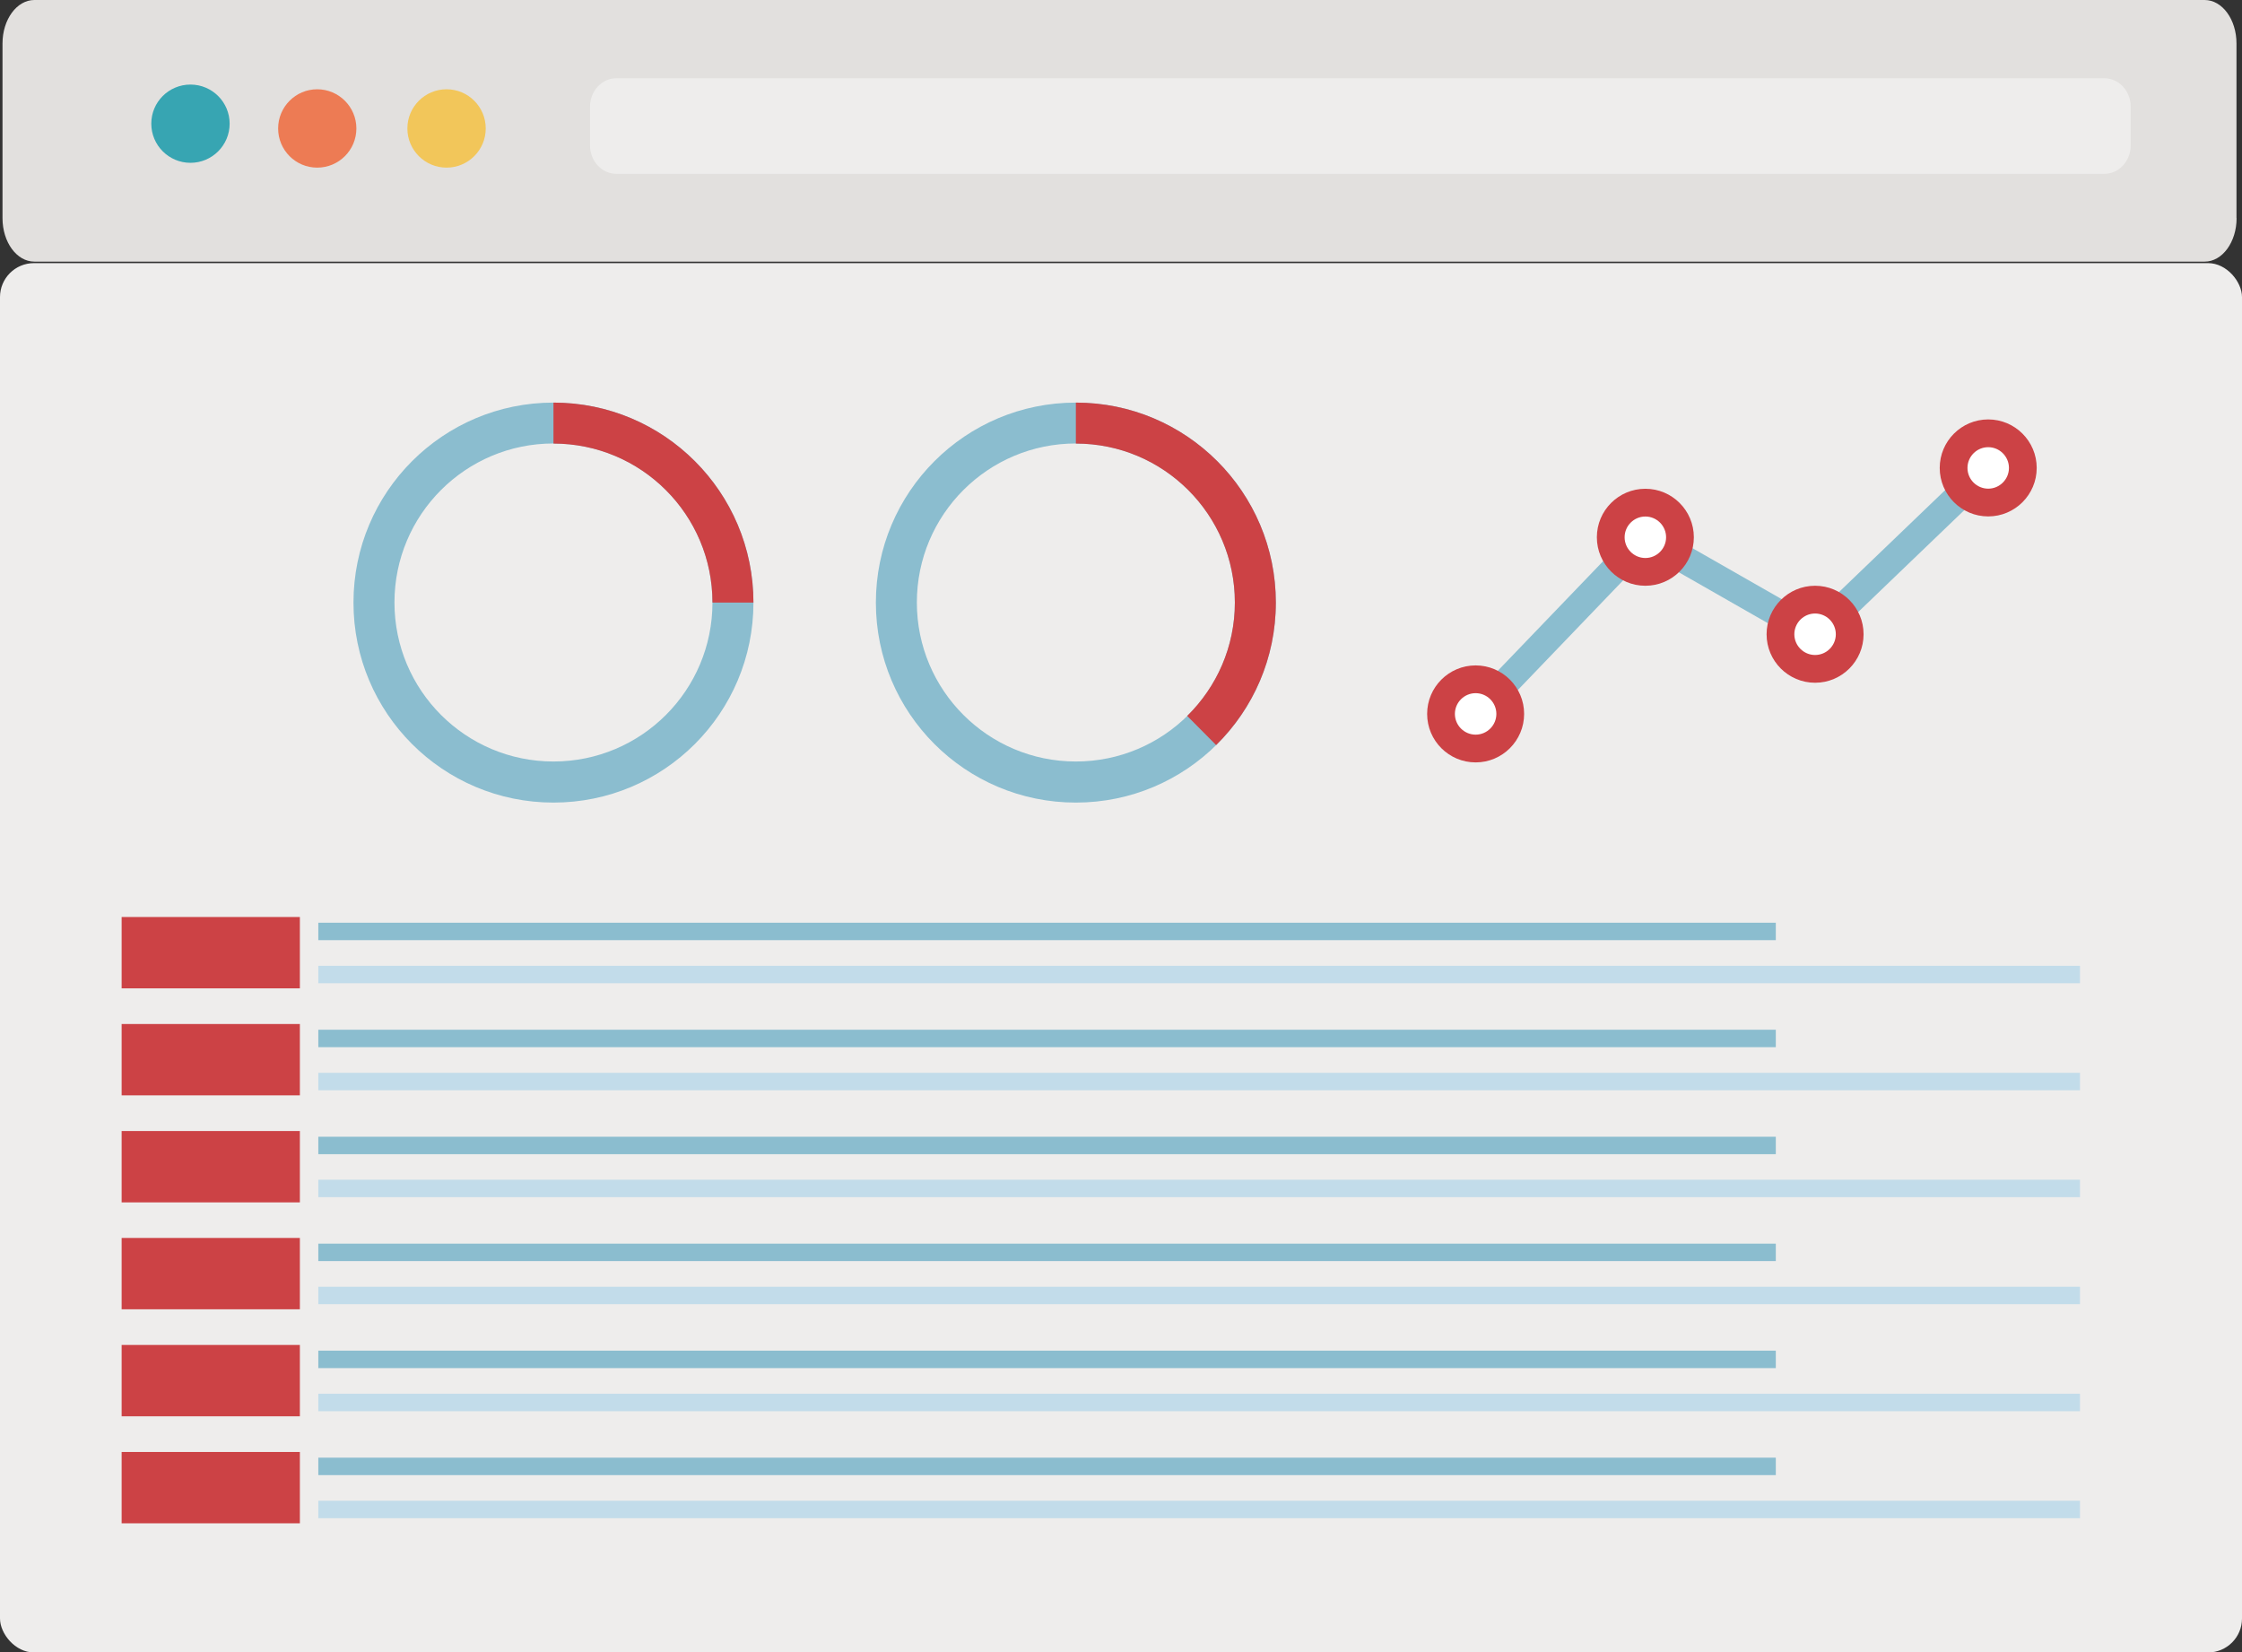
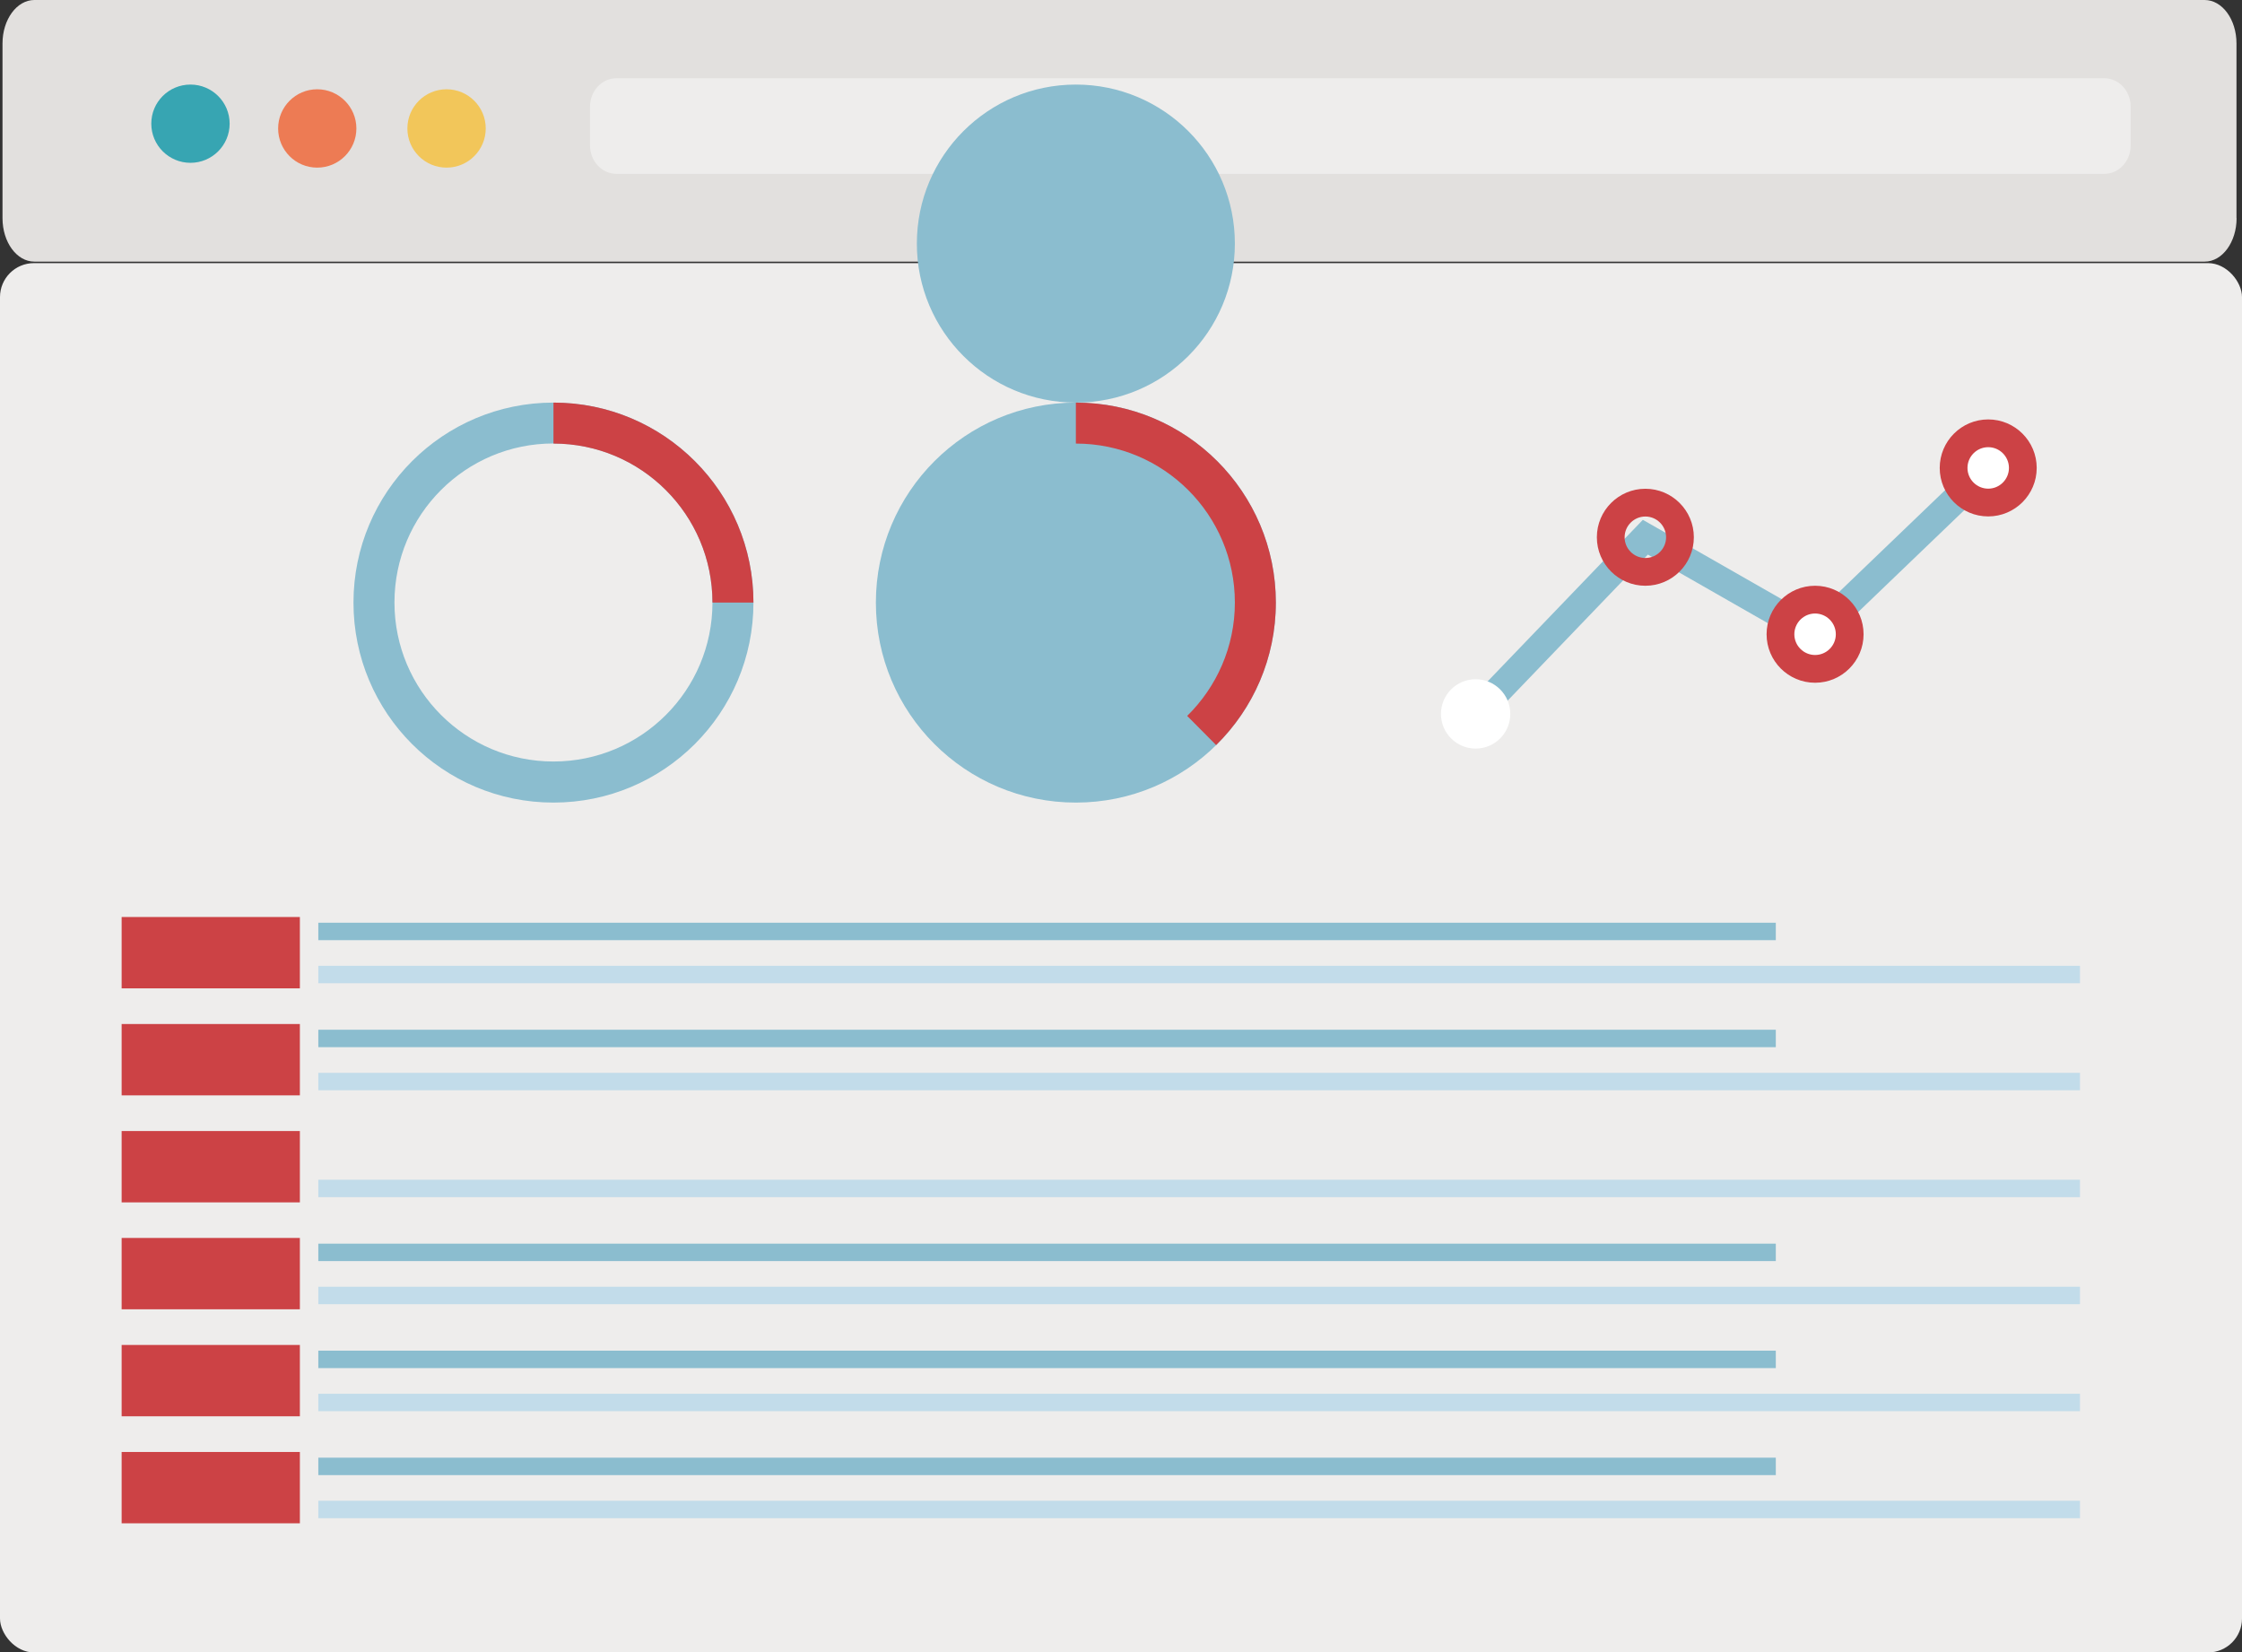
<svg xmlns="http://www.w3.org/2000/svg" id="design" width="223.77" height="164.91" viewBox="0 0 223.77 164.91">
  <rect x="0" y="0" width="223.77" height="164.91" fill="#333333" stroke="none" />
  <g>
    <rect y="26.26" width="223.77" height="138.66" rx="3.39" ry="3.39" style="fill: #eeedec;" />
    <path d="m223.23,21.77c0,2.4-1.43,4.34-3.18,4.34H3.43c-1.76,0-3.18-1.94-3.18-4.34V4.34C.25,1.94,1.68,0,3.43,0h216.61c1.76,0,3.18,1.94,3.18,4.34v17.43Z" style="fill: #e2e0de;" />
    <path d="m212.66,14.52c0,1.56-1.18,2.83-2.63,2.83H61.52c-1.45,0-2.63-1.27-2.63-2.83v-3.88c0-1.56,1.18-2.83,2.63-2.83h148.51c1.45,0,2.63,1.27,2.63,2.83v3.88Z" style="fill: #eeedec;" />
    <path d="m22.92,12.34c0,2.16-1.75,3.91-3.91,3.91s-3.91-1.75-3.91-3.91,1.75-3.9,3.91-3.9,3.91,1.75,3.91,3.9Z" style="fill: #37a5b2;" />
    <path d="m35.57,12.82c0,2.16-1.75,3.91-3.91,3.91s-3.9-1.75-3.9-3.91,1.75-3.91,3.9-3.91,3.91,1.75,3.91,3.91Z" style="fill: #ed7b54;" />
    <path d="m48.48,12.82c0,2.16-1.75,3.91-3.91,3.91s-3.91-1.75-3.91-3.91,1.75-3.91,3.91-3.91,3.91,1.75,3.91,3.91Z" style="fill: #f2c65a;" />
  </g>
  <g>
    <g>
      <polygon points="148.28 72.21 146.28 70.29 163.97 51.88 180.95 61.58 197.49 45.7 199.4 47.7 181.37 65.01 164.47 55.35 148.28 72.21" style="fill: #8bbdcf;" />
      <g>
        <circle cx="147.28" cy="71.25" r="3.46" style="fill: #fff;" />
-         <path d="m147.28,76.09c-2.67,0-4.84-2.17-4.84-4.84s2.17-4.84,4.84-4.84,4.84,2.17,4.84,4.84-2.17,4.84-4.84,4.84Zm0-6.91c-1.14,0-2.07.93-2.07,2.07s.93,2.07,2.07,2.07,2.07-.93,2.07-2.07-.93-2.07-2.07-2.07Z" style="fill: #cc4245;" />
      </g>
      <g>
-         <circle cx="164.22" cy="53.62" r="3.46" style="fill: #fff;" />
        <path d="m164.22,58.46c-2.67,0-4.84-2.17-4.84-4.84s2.17-4.84,4.84-4.84,4.84,2.17,4.84,4.84-2.17,4.84-4.84,4.84Zm0-6.91c-1.14,0-2.07.93-2.07,2.07s.93,2.07,2.07,2.07,2.07-.93,2.07-2.07-.93-2.07-2.07-2.07Z" style="fill: #cc4245;" />
      </g>
      <g>
        <circle cx="181.16" cy="63.3" r="3.46" style="fill: #fff;" />
        <path d="m181.16,68.14c-2.67,0-4.84-2.17-4.84-4.84s2.17-4.84,4.84-4.84,4.84,2.17,4.84,4.84-2.17,4.84-4.84,4.84Zm0-6.91c-1.14,0-2.07.93-2.07,2.07s.93,2.07,2.07,2.07,2.07-.93,2.07-2.07-.93-2.07-2.07-2.07Z" style="fill: #cc4245;" />
      </g>
      <g>
        <circle cx="198.44" cy="46.7" r="3.46" style="fill: #fff;" />
        <path d="m198.44,51.54c-2.67,0-4.84-2.17-4.84-4.84s2.17-4.84,4.84-4.84,4.84,2.17,4.84,4.84-2.17,4.84-4.84,4.84Zm0-6.91c-1.14,0-2.07.93-2.07,2.07s.93,2.07,2.07,2.07,2.07-.93,2.07-2.07-.93-2.07-2.07-2.07Z" style="fill: #cc4245;" />
      </g>
    </g>
    <g>
      <rect x="31.77" y="96.39" width="175.83" height="1.74" style="fill: #c2dcea;" />
      <rect x="31.77" y="92.09" width="145.47" height="1.74" style="fill: #8bbdcf;" />
      <rect x="12.14" y="91.52" width="17.79" height="7.12" style="fill: #cc4245;" />
    </g>
    <g>
      <rect x="31.77" y="107.07" width="175.83" height="1.74" style="fill: #c2dcea;" />
      <rect x="31.77" y="102.77" width="145.47" height="1.74" style="fill: #8bbdcf;" />
      <rect x="12.14" y="102.2" width="17.79" height="7.12" style="fill: #cc4245;" />
    </g>
    <g>
      <rect x="31.77" y="117.74" width="175.83" height="1.74" style="fill: #c2dcea;" />
-       <rect x="31.77" y="113.45" width="145.47" height="1.74" style="fill: #8bbdcf;" />
      <rect x="12.14" y="112.88" width="17.79" height="7.12" style="fill: #cc4245;" />
    </g>
    <g>
      <rect x="31.77" y="128.42" width="175.83" height="1.74" style="fill: #c2dcea;" />
      <rect x="31.77" y="124.12" width="145.47" height="1.74" style="fill: #8bbdcf;" />
      <rect x="12.14" y="123.55" width="17.79" height="7.12" style="fill: #cc4245;" />
    </g>
    <g>
      <rect x="31.77" y="139.1" width="175.83" height="1.74" style="fill: #c2dcea;" />
      <rect x="31.77" y="134.8" width="145.47" height="1.74" style="fill: #8bbdcf;" />
      <rect x="12.14" y="134.23" width="17.79" height="7.12" style="fill: #cc4245;" />
    </g>
    <g>
      <rect x="31.77" y="149.78" width="175.83" height="1.74" style="fill: #c2dcea;" />
      <rect x="31.77" y="145.48" width="145.47" height="1.74" style="fill: #8bbdcf;" />
      <rect x="12.14" y="144.91" width="17.79" height="7.12" style="fill: #cc4245;" />
    </g>
    <path d="m55.24,40.18c-11.02,0-19.96,8.93-19.96,19.96s8.93,19.96,19.96,19.96,19.96-8.94,19.96-19.96-8.93-19.96-19.96-19.96Zm0,35.82c-8.76,0-15.87-7.1-15.87-15.87s7.1-15.87,15.87-15.87,15.87,7.1,15.87,15.87-7.1,15.87-15.87,15.87Z" style="fill: #8bbdcf;" />
    <path d="m55.24,40.18v4.09c8.76,0,15.87,7.1,15.87,15.87h4.09c0-11.02-8.93-19.96-19.96-19.96Z" style="fill: #cc4245;" />
-     <path d="m107.38,40.18c-11.02,0-19.96,8.93-19.96,19.96s8.93,19.96,19.96,19.96,19.96-8.94,19.96-19.96-8.93-19.96-19.96-19.96Zm0,35.82c-8.76,0-15.87-7.1-15.87-15.87s7.1-15.87,15.87-15.87,15.87,7.1,15.87,15.87-7.1,15.87-15.87,15.87Z" style="fill: #8bbdcf;" />
+     <path d="m107.38,40.18c-11.02,0-19.96,8.93-19.96,19.96s8.93,19.96,19.96,19.96,19.96-8.94,19.96-19.96-8.93-19.96-19.96-19.96Zc-8.76,0-15.87-7.1-15.87-15.87s7.1-15.87,15.87-15.87,15.87,7.1,15.87,15.87-7.1,15.87-15.87,15.87Z" style="fill: #8bbdcf;" />
    <path d="m123.25,60.14c0,4.43-1.83,8.43-4.76,11.31l2.89,2.91c3.68-3.62,5.96-8.65,5.96-14.22,0-11.02-8.93-19.96-19.96-19.96v4.09c8.76,0,15.87,7.1,15.87,15.87Z" style="fill: #cc4245;" />
  </g>
</svg>